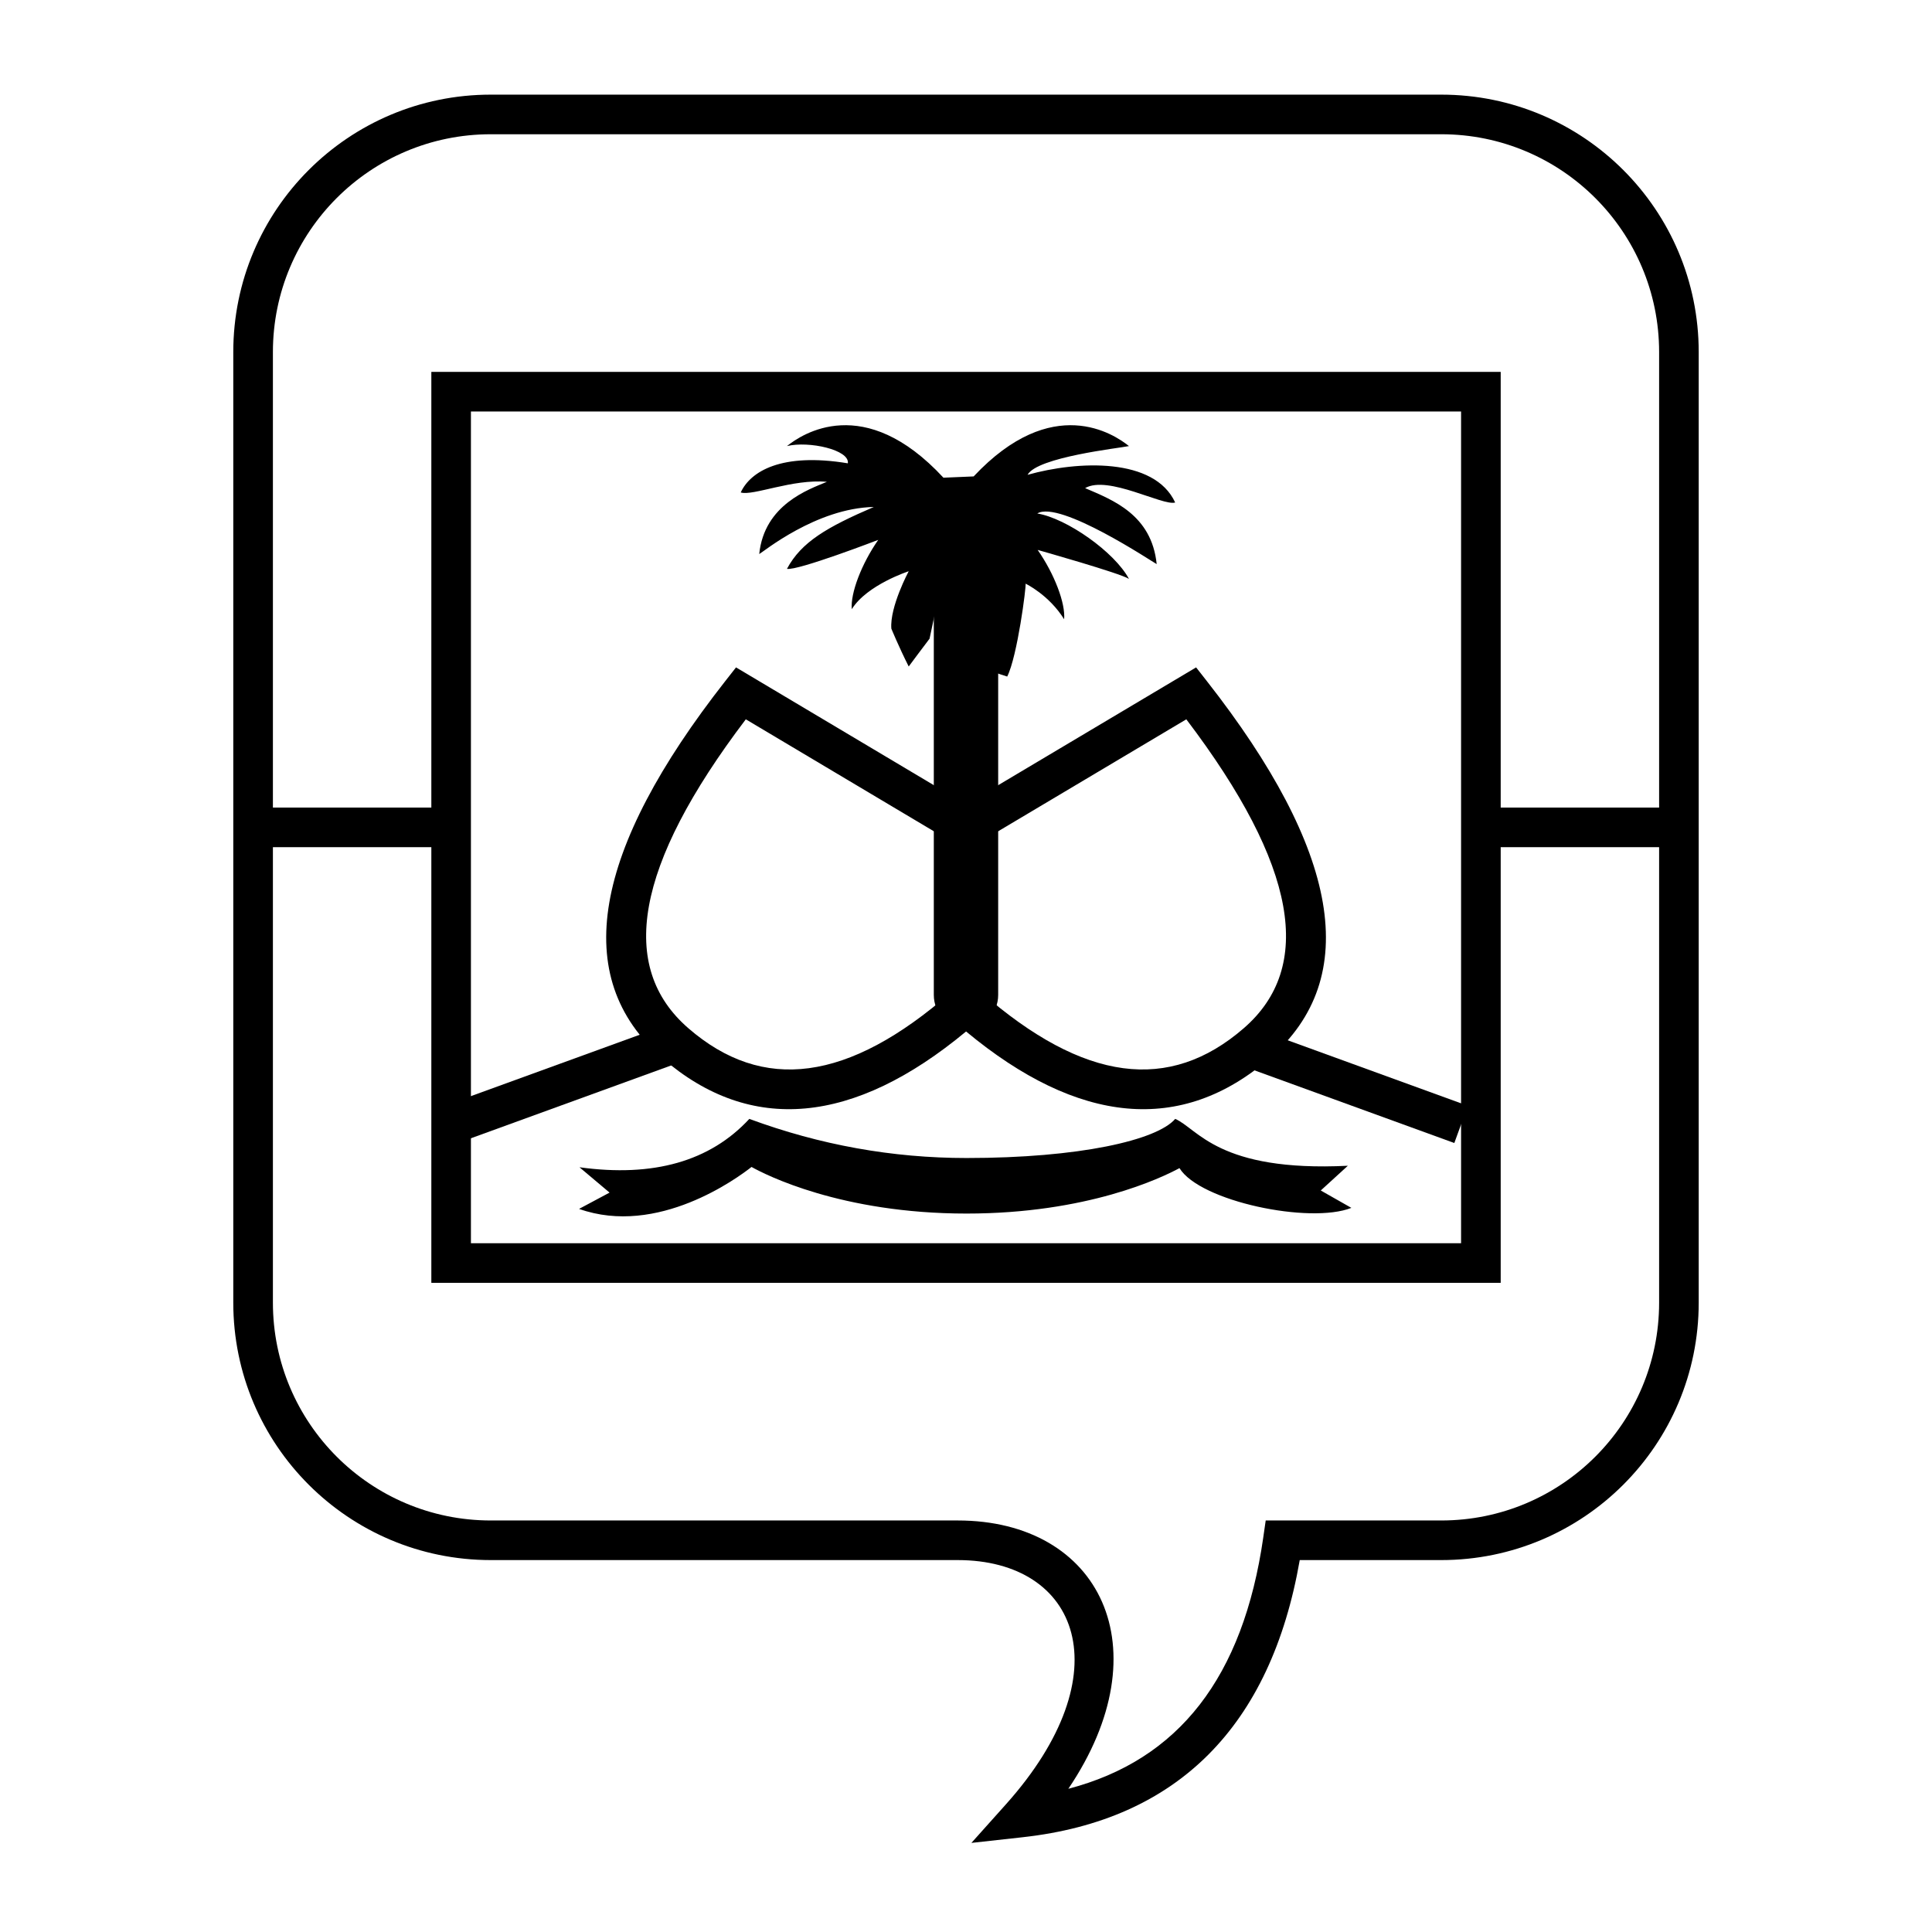
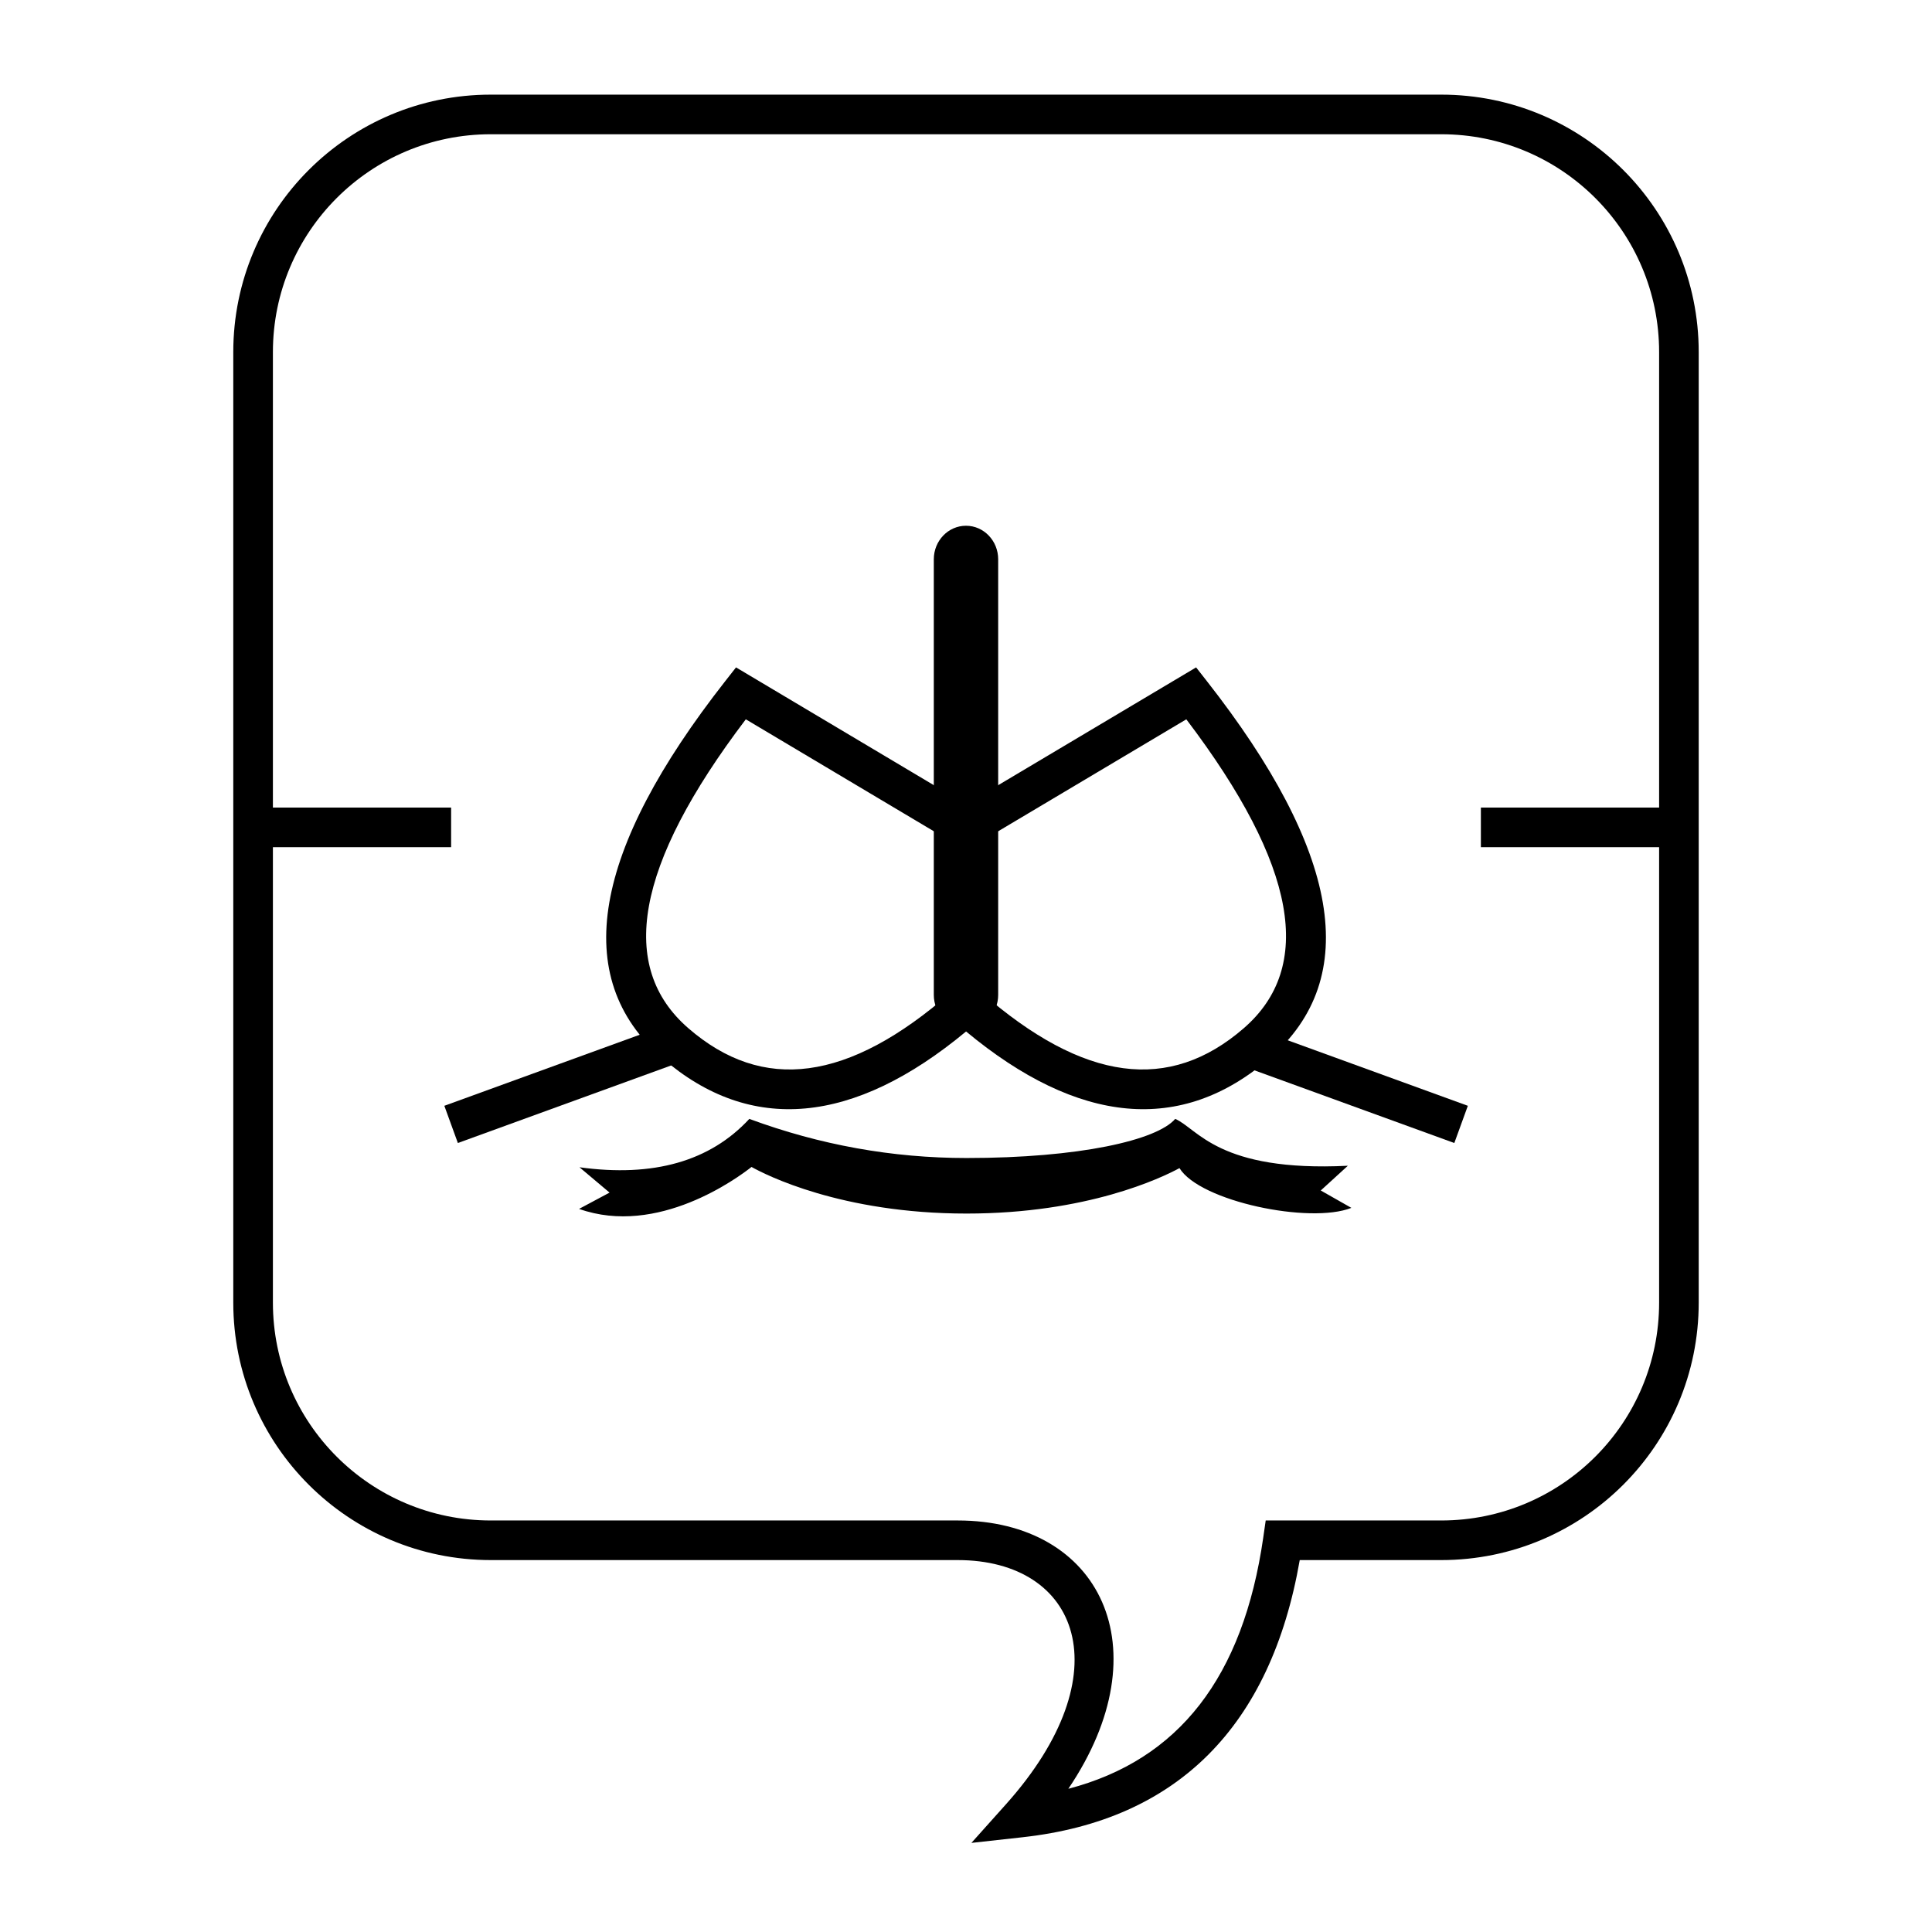
<svg xmlns="http://www.w3.org/2000/svg" fill="#000000" width="800px" height="800px" version="1.1" viewBox="144 144 512 512">
  <g>
    <path d="m415.07 630.88-13.641 1.508 9.152-10.223c31.113-34.766 19.34-64.727-12.793-64.727h-123.74c-37.68 0-68.227-30.543-68.227-68.223v-251.91c0-37.68 30.547-68.223 68.227-68.223h251.9c37.68 0 68.227 30.543 68.227 68.223v251.91c0 37.68-30.547 68.223-68.227 68.223h-37.504c-7.676 44.039-32.383 68.906-73.379 73.441zm63.707-79.438 0.648-4.5h46.527c31.883 0 57.73-25.844 57.73-57.727v-251.91c0-31.883-25.848-57.727-57.73-57.727h-251.9c-31.883 0-57.73 25.844-57.73 57.727v251.91c0 31.883 25.848 57.727 57.73 57.727h123.74c37.777 0 54.488 33.879 29.328 71.105 29.285-7.652 46.32-29.57 51.66-66.605z" />
    <path d="m211.07 368.51v-10.496h52.48v10.496z" />
    <path d="m536.45 368.51v-10.496h52.48v10.496z" />
-     <path d="m268.8 253.05v220.42h262.4v-220.42zm272.9-10.496v241.41h-283.39v-241.41z" />
    <path d="m265.34 446.91-3.586-9.863 57.727-20.992 3.586 9.863z" />
    <path d="m529.41 446.91 3.586-9.863-57.727-20.992-3.59 9.863z" />
    <path d="m297.57 453.34 7.973 6.711-8.086 4.32c20.848 7.402 42.027-8.215 45.707-11.117 3.594 2.012 23.68 12.352 56.98 12.352 31.996 0 51.656-9.461 56.43-12.043 5.406 8.824 34.574 14.879 45.555 10.535l-8.113-4.606 7.18-6.555c-34.344 1.711-39.793-9.871-45.754-12.418-4.867 5.664-25.434 10.367-55.297 10.367-19.66 0-38.848-3.457-57.566-10.367-10.41 11.242-25.414 15.516-45.008 12.82z" />
-     <path d="m404.88 321.33 6.039 1.965c2.707-5.379 5.082-23.957 4.871-24.621 0 0 6.191 2.957 10.215 9.434 0.383-4.223-2.566-11.992-7.012-18.371 0 0 22.062 6.219 24.191 7.68-3.801-7.117-16.504-16.055-24.293-17.34 5.922-3.621 30.656 12.922 31.641 13.418-1.34-13.125-11.688-17.012-18.969-20.137 6.035-3.523 20.645 4.809 23.867 3.812-5.516-11.961-25.707-11.102-39.117-7.336 2.578-4.711 24.258-7.062 26.871-7.617-3.922-3.152-20.301-14.191-41.156 8.039l-8.008 0.34c-21.004-22.684-37.527-11.547-41.469-8.379 5.785-1.418 16.676 0.992 16.133 4.566-17.586-2.906-25.805 2.137-28.383 7.723 3.227 0.996 13.711-3.644 22.832-2.816-4.797 1.996-16.59 6.016-17.93 19.141 0.98-0.496 15.098-12.172 30.367-12.477-12.41 5.336-19.219 9.281-23.02 16.398 2.828 0.539 24.191-7.68 24.191-7.68-4.445 6.379-7.394 14.148-7.012 18.371 4.023-6.477 15.086-10.059 15.086-10.059s-5.051 9.414-4.602 15.207c0 0 1.895 4.656 4.602 10.039 0 0 4.711-6.34 5.523-7.371l5.578-26.285 9.883 0.098z" />
    <path d="m319.53 424.41c-24.684-21.418-18.352-55.23 16.676-99.91l2.848-3.633 60.949 36.289 60.977-36.289 2.848 3.633c35.027 44.68 41.359 78.492 16.676 99.91-23.398 20.301-50.754 17.629-80.484-7.059-29.73 24.688-57.09 27.359-80.488 7.059zm84.496-17.434c27.246 23.812 49.867 26.625 69.598 9.504 18.633-16.164 14.258-42.984-15.238-81.855l-58.387 34.746-58.352-34.746c-29.496 38.871-33.867 65.695-15.238 81.855 19.73 17.121 42.352 14.309 69.602-9.504l4.008 4.586z" />
    <path d="m400 283.33c4.707 0 8.527 3.977 8.527 8.879v115.46c0 4.906-3.82 8.883-8.527 8.883-4.711 0-8.531-3.977-8.531-8.883v-115.46c0-4.902 3.82-8.879 8.531-8.879z" />
  </g>
</svg>